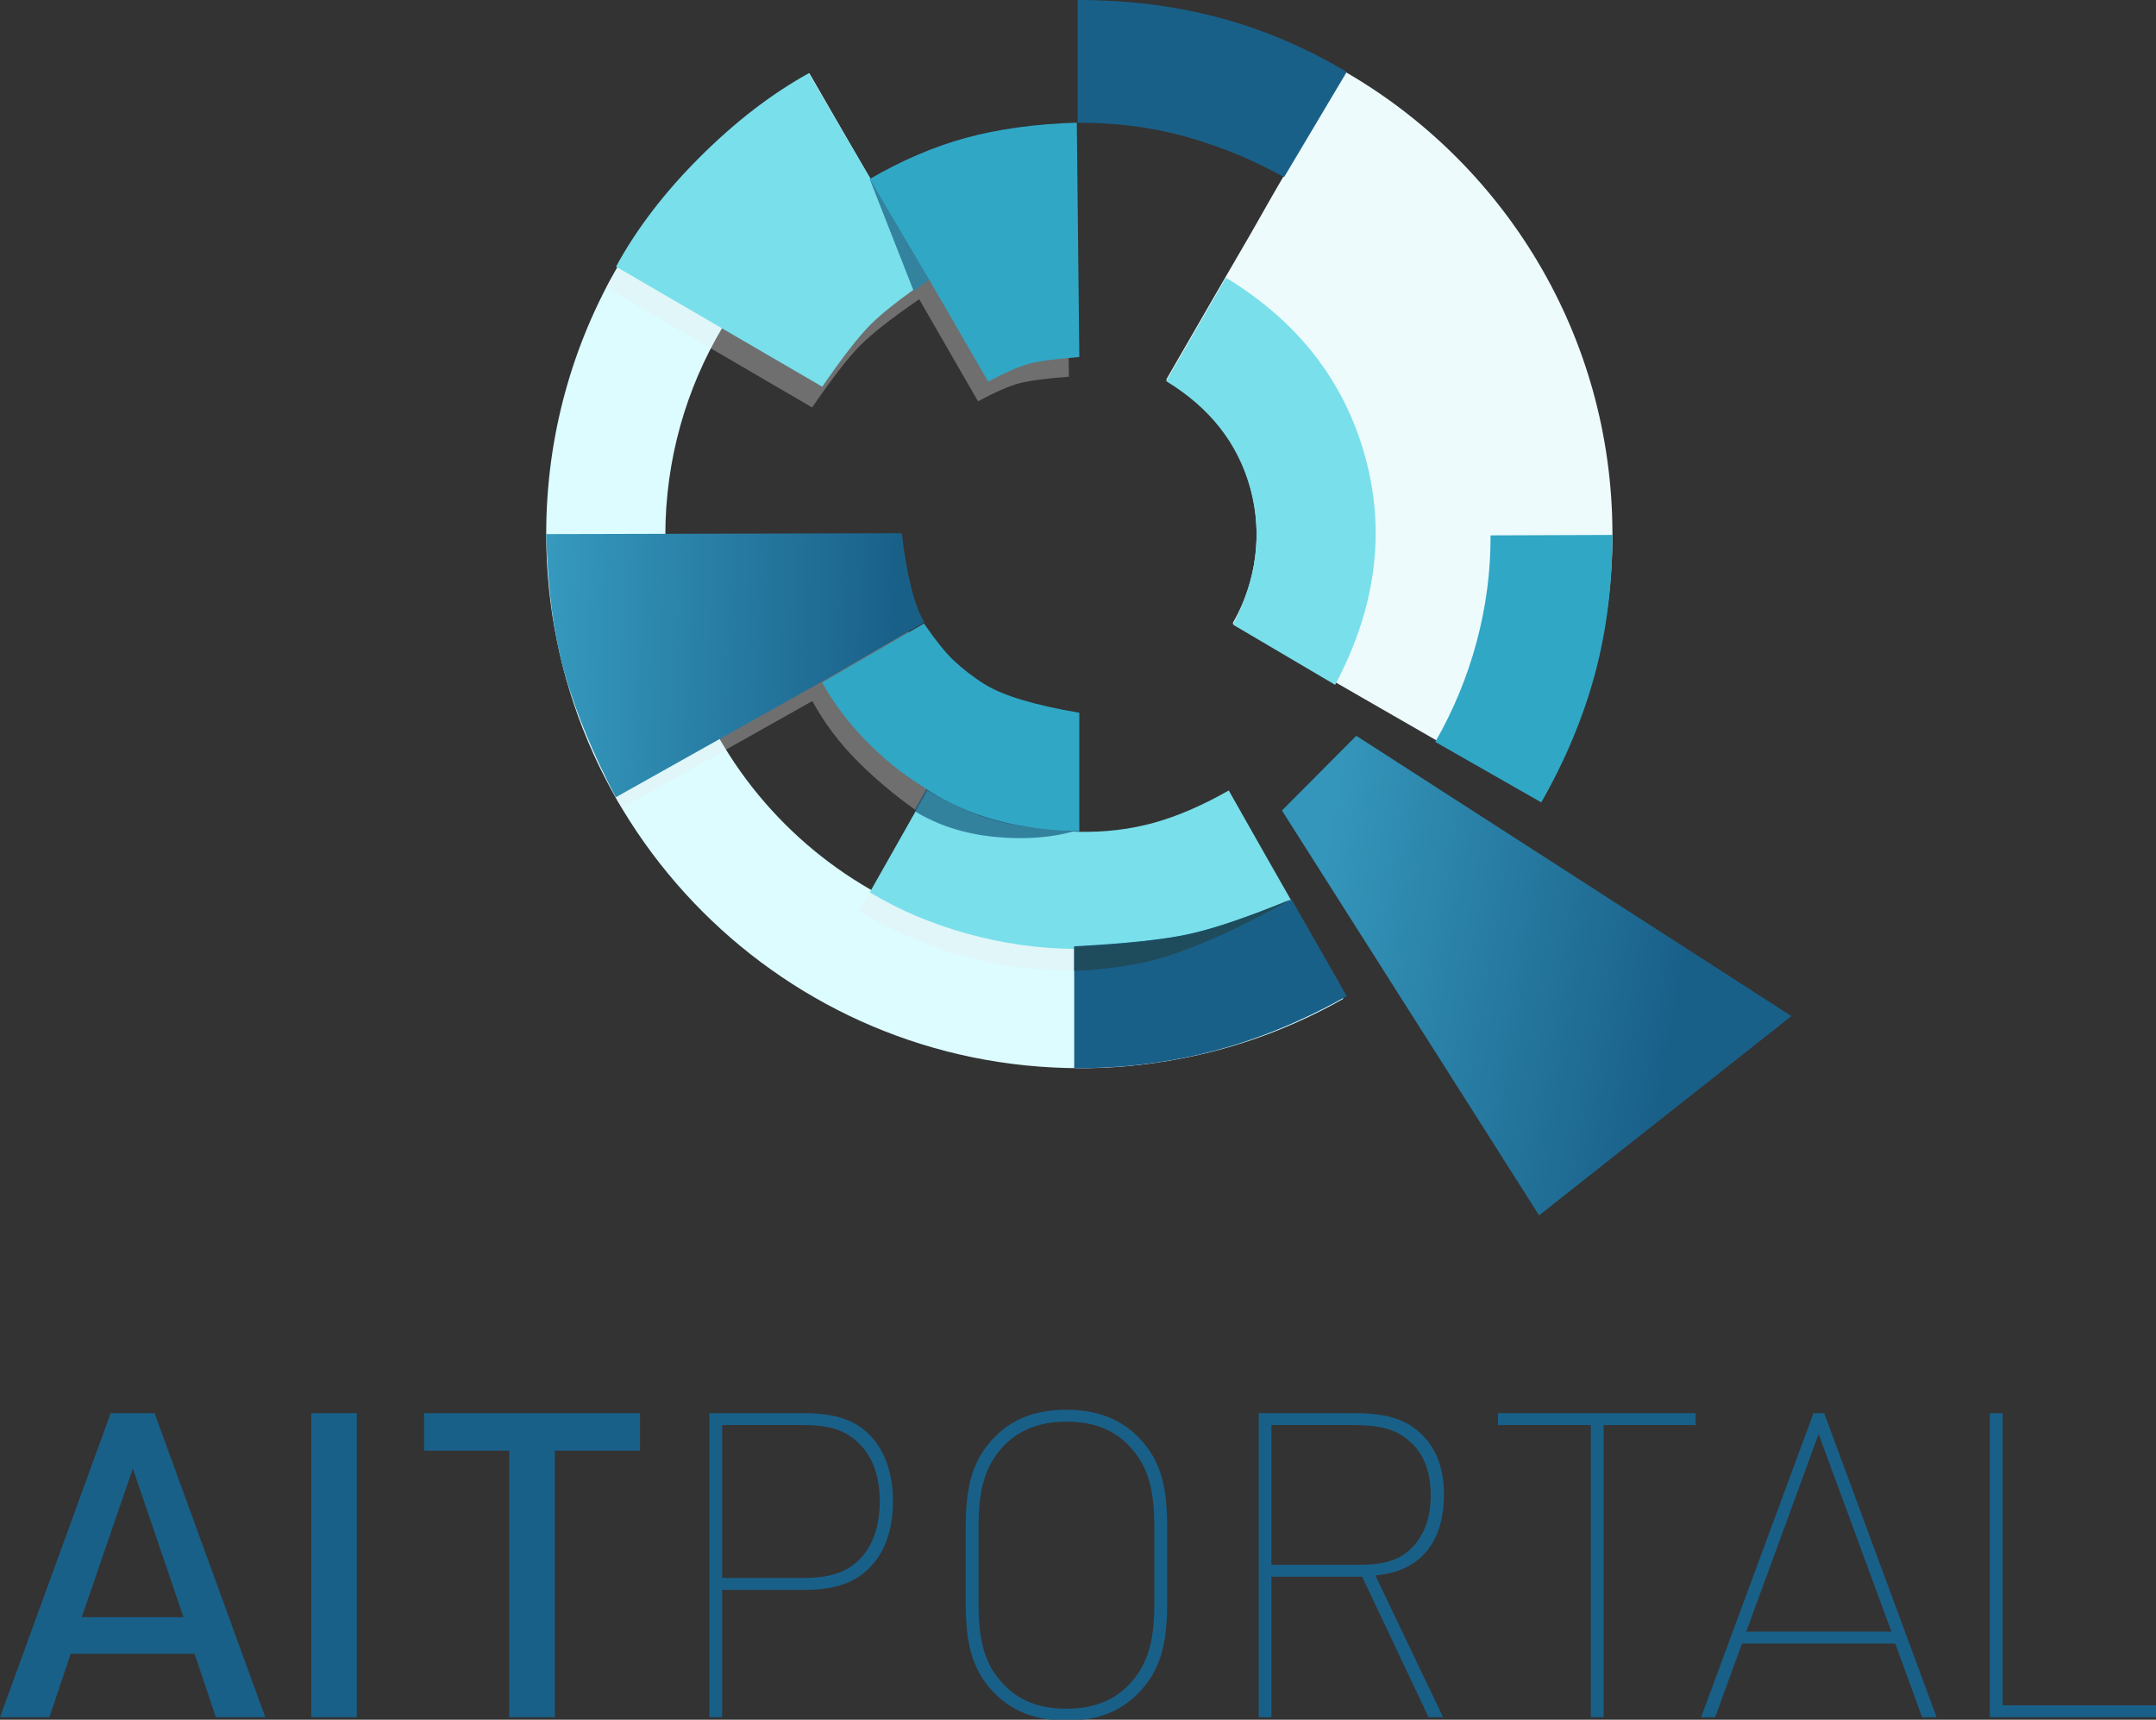
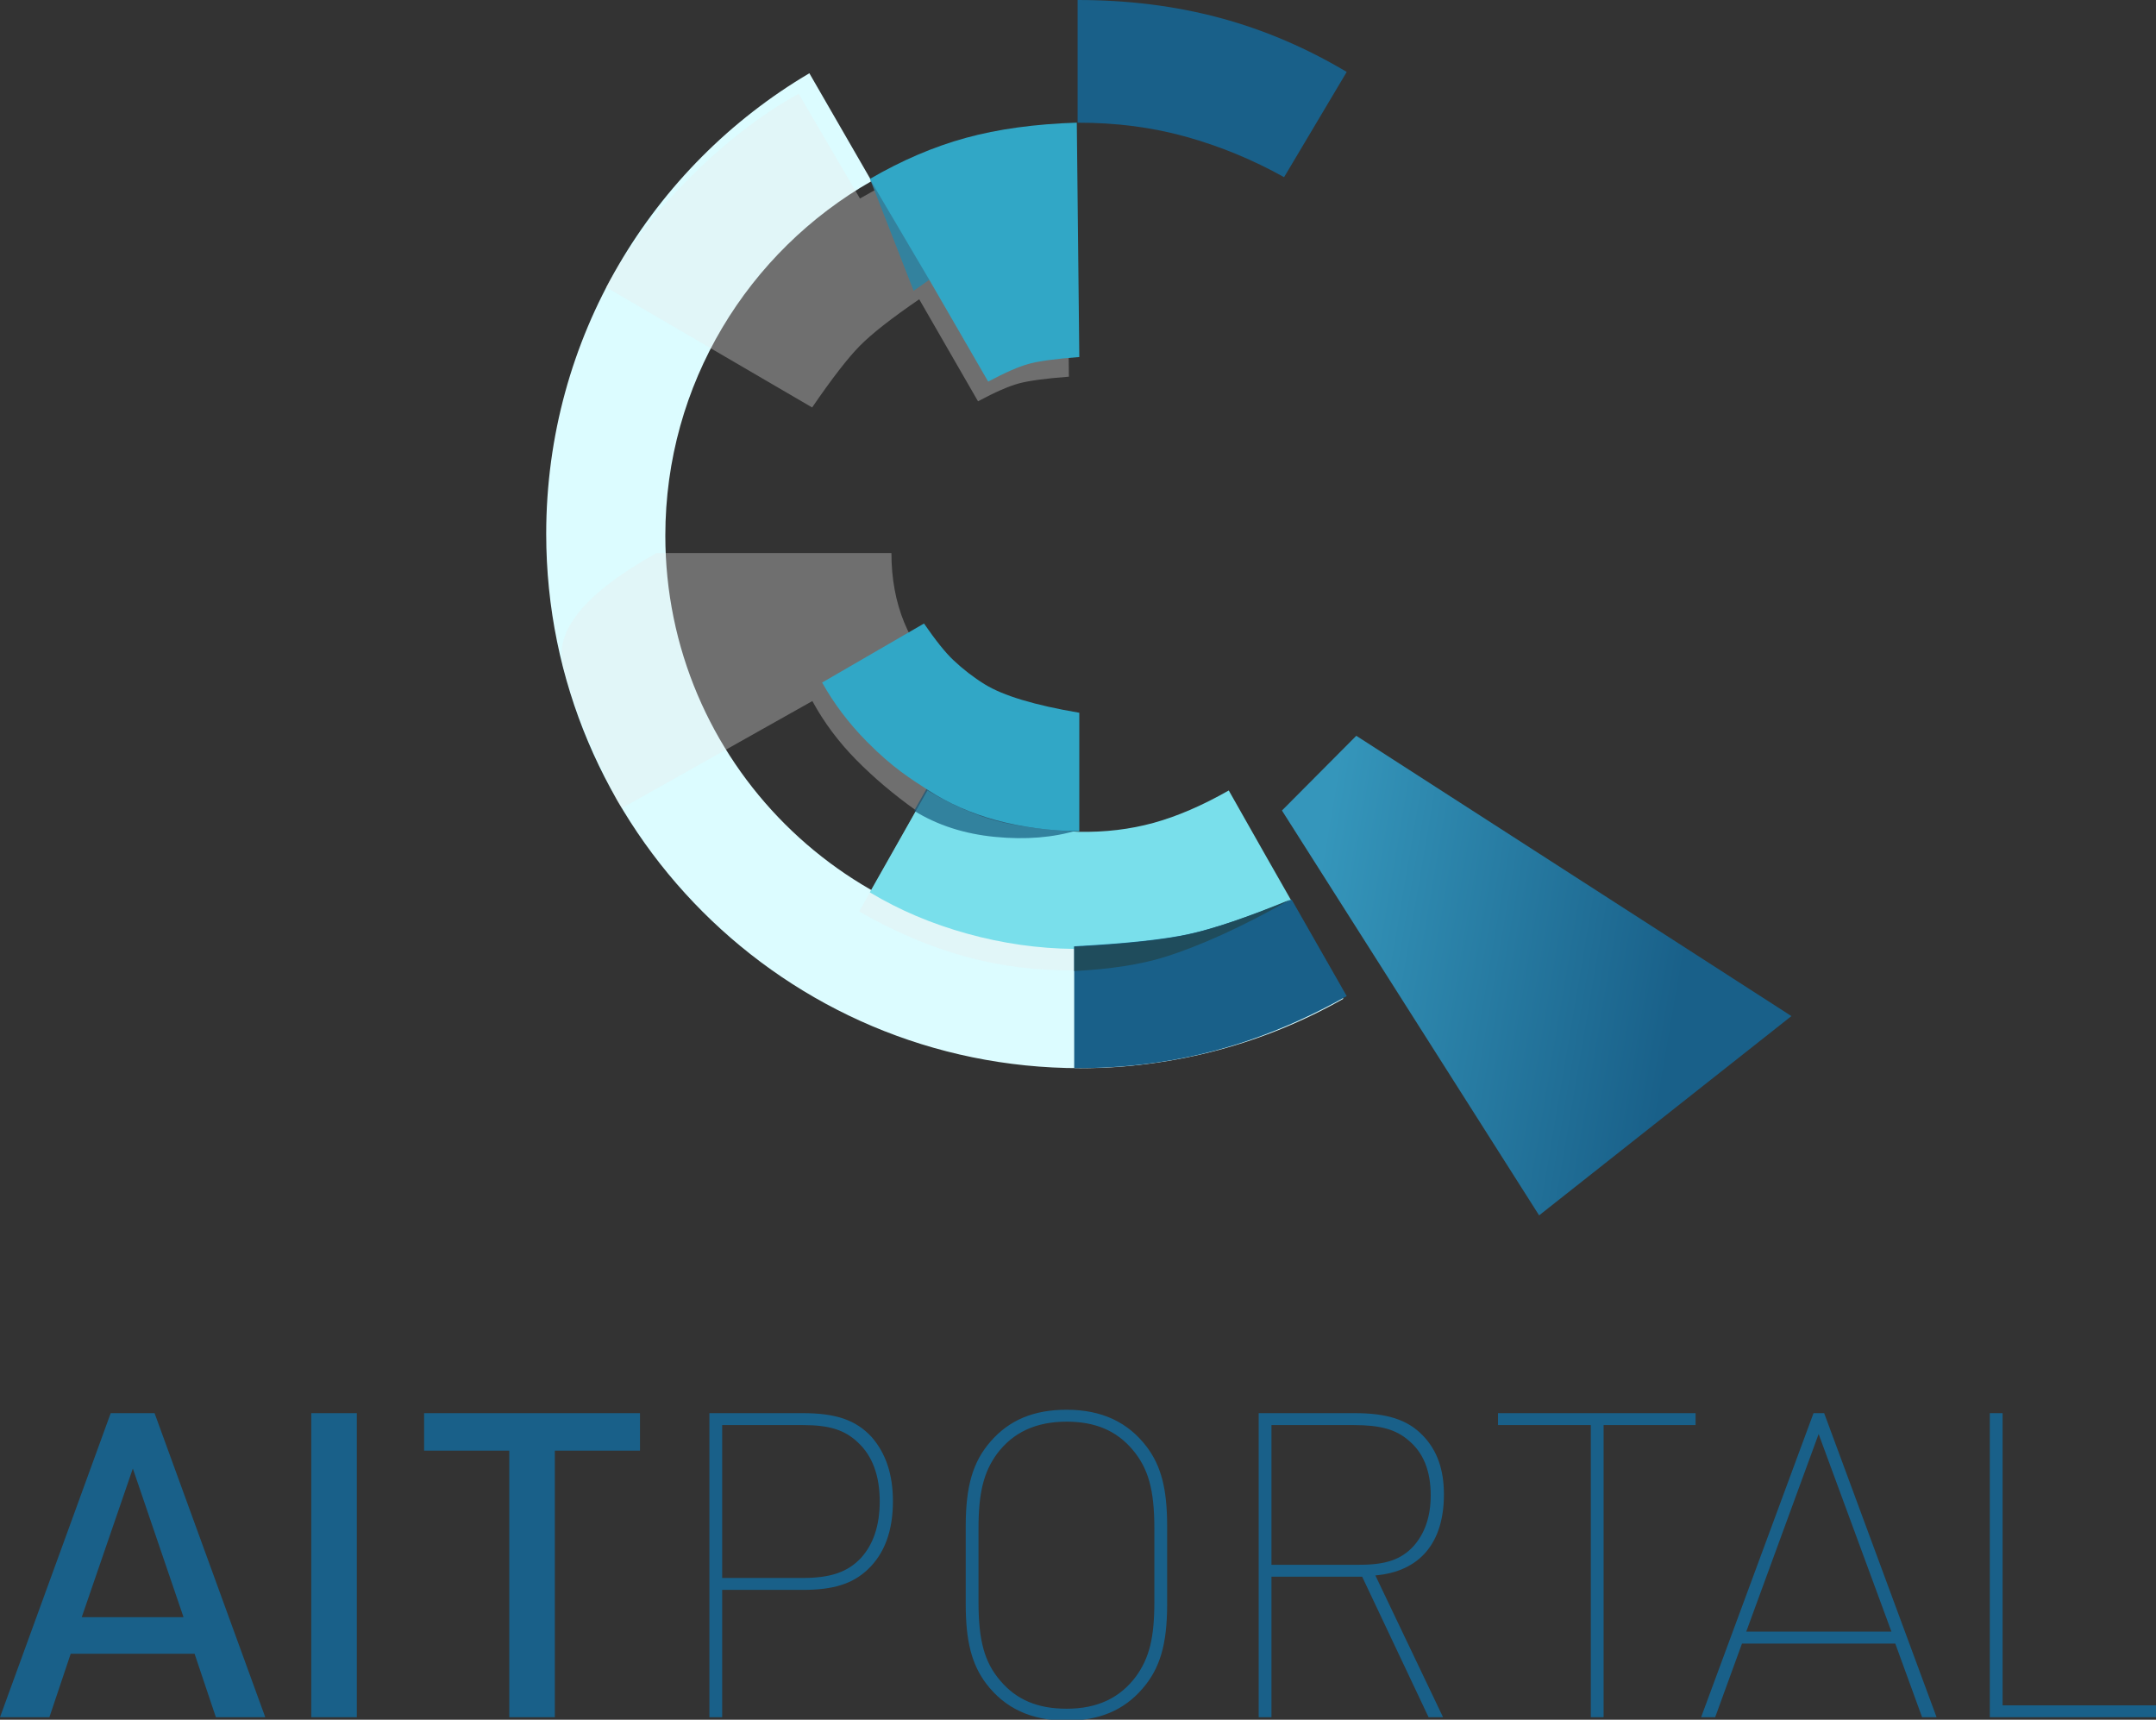
<svg xmlns="http://www.w3.org/2000/svg" width="300" height="239.24" version="1.1" viewBox="0 0 300 239.24">
  <rect x="0" y="0" width="300" height="239.24" fill="#333333" stroke="none" />
  <defs>
    <linearGradient id="linearGradient-1" x1="360.63" x2="539.78" y1="727.15" y2="628.28" gradientTransform="scale(1.24 .806)" gradientUnits="userSpaceOnUse">
      <stop stop-color="#3596BB" offset="0" />
      <stop stop-color="#196089" offset="1" />
    </linearGradient>
    <linearGradient id="linearGradient-2" x1=".487" x2="172.85" y1="440.8" y2="443.78" gradientTransform="scale(1.197 .836)" gradientUnits="userSpaceOnUse">
      <stop stop-color="#3699BE" offset="0" />
      <stop stop-color="#196089" offset="1" />
    </linearGradient>
  </defs>
  <g transform="matrix(.237 0 0 .237 -.088 -0)" fill="none" fill-rule="evenodd">
    <path d="m626.62 827.5c20.5 0 36 7.25 47 21.75 8.5 11.25 12 24.75 12 46.5v46c0 23.5-4.25 37.75-14.5 49.5-11 12.75-25.5 18.75-44.5 18.75-20.75 0-36.25-7.25-47.25-21.75-8.5-11.25-12-25-12-46.5v-46c0-23.5 4.25-37.75 14.5-49.5 11-12.75 25.5-18.75 44.75-18.75zm-155 2c19.5 0 31.25 4 40.5 14 8.25 9.5 12.5 21.75 12.5 37.75 0 17.5-5 30.75-14.75 40-9 8.5-20.25 12-38.25 12h-47.25v74.75h-7.5v-178.5zm324 0c19 0 31 3.75 40 13 8.5 8.75 12.5 20 12.5 34.75 0 28.5-14.25 45.25-40.25 47.5l39.75 83.25h-8.5l-39-82.5h-53.25v82.5h-7.5v-178.5zm200.25 0v7h-54v171.5h-7.5v-171.5h-54.5v-7zm75.5 0 66 178.5h-8.5l-15.75-43.25h-90l-15.75 43.25h-8.25l66-178.5zm104.75 0v171.5h90.75v7h-98.25v-178.5zm-1085 0 65 178.5h-29l-12.5-37.25h-72.75l-12.5 37.25h-29l65-178.5zm118.75 0v178.5h-26.75v-178.5zm166.25 0v22h-50v156.5h-26.75v-156.5h-50v-22zm250.5 5c-18 0-31.5 6.25-41 19-7.75 10.75-10.75 22.75-10.75 43.75v43c0 22.75 3.5 35.5 12.75 46.25 9.5 11.25 22 16.5 39 16.5 18 0 31.25-6.25 40.75-19 7.75-10.75 10.75-22.5 10.75-43.75v-43c0-22.75-3.5-35.25-12.75-46.25-9.5-11.25-22-16.5-38.75-16.5zm441.5 7.25-42.5 116h85.25zm-989.75 20.25-30 87.25h59.75zm393.25-25.5h-47.25v89.75h47.25c16.5 0 26.5-3.5 34.25-11.75 7.25-8 11-19 11-33.25 0-15-4.25-26.75-13-34.75-7.75-7.25-16.75-10-32.25-10zm323.5 0h-48.25v82h51.75c15.25 0 24.25-3 31.5-10.75 6.75-7.5 10.25-17.5 10.25-30 0-14.25-4.25-25-13-32.25-7.5-6.5-16.75-9-32.25-9z" fill="#196089" fill-rule="nonzero" stroke-width="17.822" />
    <g transform="translate(320.47 -.5)">
      <path d="m155.09 43.5 36.524 63.295c-72.331 41.245-121.09 119-121.09 208.11 0 132.27 107.4 239.5 239.88 239.5 44.021 0 85.273-11.839 120.74-32.502l37.44 64.886c-45.609 25.912-98.352 40.709-154.55 40.709-173.11 0-313.45-140.42-313.45-313.63 0-115.17 62.04-215.84 154.51-270.37z" fill="#dcfcff" stroke-width="4.222" />
      <path d="m203.27 325.12c0 30.026 10.109 54.579 30.326 73.659s44.84 29.376 73.869 30.89v69.354c15.456 0.308 30.084-1.43 43.883-5.216 13.8-3.785 28.472-10.084 44.019-18.897l65.211 116.01c-23.254 11.277-47.969 20.369-74.145 27.277-26.176 6.908-51.29 9.97-75.34 9.185v-57.325c-22.315 0.318-43.854-2.387-64.616-8.114-20.763-5.727-41.487-14.529-62.172-26.407l33.547-59.224c-13.09-9.31-24.827-19.225-35.211-29.747-10.384-10.521-18.981-22.041-25.791-34.559l-111.89 62.906c-1.655-2.594-2.842-4.613-3.56-6.057-15.488-31.128-25.598-57.079-30.833-76.801-5.599-21.094 12.674-43.405 54.819-66.932zm-54.477-269.62 36.012 61.518c18.648-10.9 37.372-18.941 56.172-24.124s40.474-8.169 65.022-8.958l1.466 137.67c-13.663 1.037-23.46 2.358-29.391 3.963-5.931 1.605-13.92 5.098-23.968 10.479l-34.524-59.882c-16.167 11.07-27.759 20.148-34.776 27.236-7.016 7.088-16.379 19.176-28.086 36.265l-120.97-70.564c12.086-22.235 28.504-43.715 49.256-64.439 20.751-20.724 42.014-37.113 63.789-49.166z" fill="#e8e8e8" opacity=".332" stroke-width="17.822" />
      <g stroke-width="4.222">
-         <path d="m470.15 42.947-2.524-1.447c94.907 53.755 158.96 155.69 158.96 272.6 0 56.97-15.211 110.39-41.792 156.4l-181.15-104.21c8.914-15.341 14.019-33.171 14.019-52.195 0-38.948-21.399-72.895-53.076-90.715l0.511-0.888c20.045-34.75 36.217-62.685 48.517-83.804 5.648-9.698 11.511-20.48 19.8-34.53 3.257-5.521 7.86-13.237 13.807-23.15l0.735-1.225c6.058-10.092 13.46-22.379 22.208-36.863z" fill="#eefbfc" />
        <polygon transform="rotate(50,566.13,546.39)" points="711.26 452.06 705.65 640.73 426.55 603.64 421 542.01" fill="url(#linearGradient-1)" />
-         <path d="m41.582 157 121.08 70.499c11.718-17.073 21.089-29.15 28.112-36.231 7.023-7.081 18.625-16.152 34.807-27.211l-34.807-59.096-36.045-61.462c-21.795 12.042-43.077 28.416-63.847 49.121s-37.203 42.165-49.3 64.38z" fill="#79dfeb" />
-         <path transform="rotate(-5,208.68,137.93)" d="m213.37 171.71c5.821-3.391 8.999-5.218 9.537-5.481 4.389-2.149-5.386-22.838-29.326-62.069l-0.156 0.015z" fill="#33829e" />
+         <path transform="rotate(-5,208.68,137.93)" d="m213.37 171.71c5.821-3.391 8.999-5.218 9.537-5.481 4.389-2.149-5.386-22.838-29.326-62.069z" fill="#33829e" />
        <path d="m225.45 164.66 34.62 59.837c10.076-5.377 18.088-8.867 24.035-10.472 5.947-1.604 15.772-2.924 29.473-3.96l-1.47-137.57c-24.616 0.789-46.351 3.772-65.203 8.951s-37.628 13.214-56.328 24.106z" fill="#31a7c6" />
        <path d="m376.46 80.827c19.997 5.596 39.112 13.487 57.347 23.673l36.772-61.776c-24.005-14.298-48.966-24.91-74.881-31.835-25.915-6.926-53.622-10.388-83.119-10.388v72.03c22.591-0.065 43.884 2.7 63.881 8.296z" fill="#196089" />
        <path d="m224.41 464.5-33.83 59.789c17.29 10.416 36.345 18.505 57.164 24.267 20.82 5.762 41.766 8.743 62.839 8.944 45.556 0 88.222-9.14 128-27.419-8.331-14.543-20.749-36.403-37.255-65.581-15.589 8.867-30.302 15.205-44.139 19.013s-28.505 5.558-44.004 5.248c-19.993-1.038-36.18-3.209-48.561-6.516s-25.784-9.221-40.211-17.745z" fill="#79dfeb" />
        <path d="m223.9 463.5-7.317 12.915c13.658 8.466 29.487 13.576 47.488 15.331 18.001 1.755 34.171 0.446 48.512-3.925-19.973-1.04-36.144-3.218-48.512-6.532-12.368-3.314-25.759-9.244-40.171-17.789z" fill="#0f5277" opacity=".658" />
        <path d="m162.58 401.15c6.963 12.422 15.65 23.913 26.061 34.474 15.616 15.841 26.364 22.265 36.183 28.669 23.739 15.482 53.324 23.55 88.756 24.203v-69.615c-26.21-4.444-44.741-10.025-55.594-16.744-6.516-4.034-12.67-8.788-18.464-14.262-4.582-4.33-10.29-11.456-17.124-21.379z" fill="#31a7c6" />
        <path d="m310.58 555.95v71.54c28.555 0.168 55.918-3.207 82.091-10.127s52.142-17.644 77.909-32.173l-32.353-56.694c-25.558 10.374-45.735 17.153-60.531 20.335-14.796 3.182-37.168 5.555-67.116 7.119z" fill="#196089" />
-         <path d="m209.35 313.5-208.77 0.517c0.914 33.101 4.688 60.901 11.32 83.401 6.632 22.5 16.477 46.194 29.534 71.082l121.54-68.183c-2.132 1.263 17.736-10.236 59.602-34.497-5.88-10.034-10.291-27.474-13.231-52.319z" fill="url(#linearGradient-2)" />
-         <path d="m364.58 224.24 35.067-60.745c42.225 25.661 69.463 60.633 81.717 104.92 12.253 44.283 6.391 88.978-17.586 134.08l-60.012-35.364c14.043-26.935 17.433-53.591 10.172-79.97-7.261-26.379-23.714-47.352-49.357-62.921z" fill="#79dfeb" />
-         <path d="m626.58 314.5-71.554 0.256c0.105 20.924-2.606 41.709-8.131 62.353-5.525 20.645-13.63 40.272-24.315 58.883l62.232 35.508c14.165-24.822 24.668-49.952 31.508-75.387 6.84-25.436 10.26-52.64 10.26-81.613z" fill="#31a7c6" />
        <path d="m310.58 556.23v14.266c21.402-1.109 39.107-3.855 53.115-8.24 21.167-6.625 45.795-17.879 73.885-33.76-25.429 10.48-45.504 17.328-60.225 20.542-14.721 3.215-36.98 5.612-66.775 7.191z" fill="#1f4c5c" />
      </g>
    </g>
  </g>
</svg>